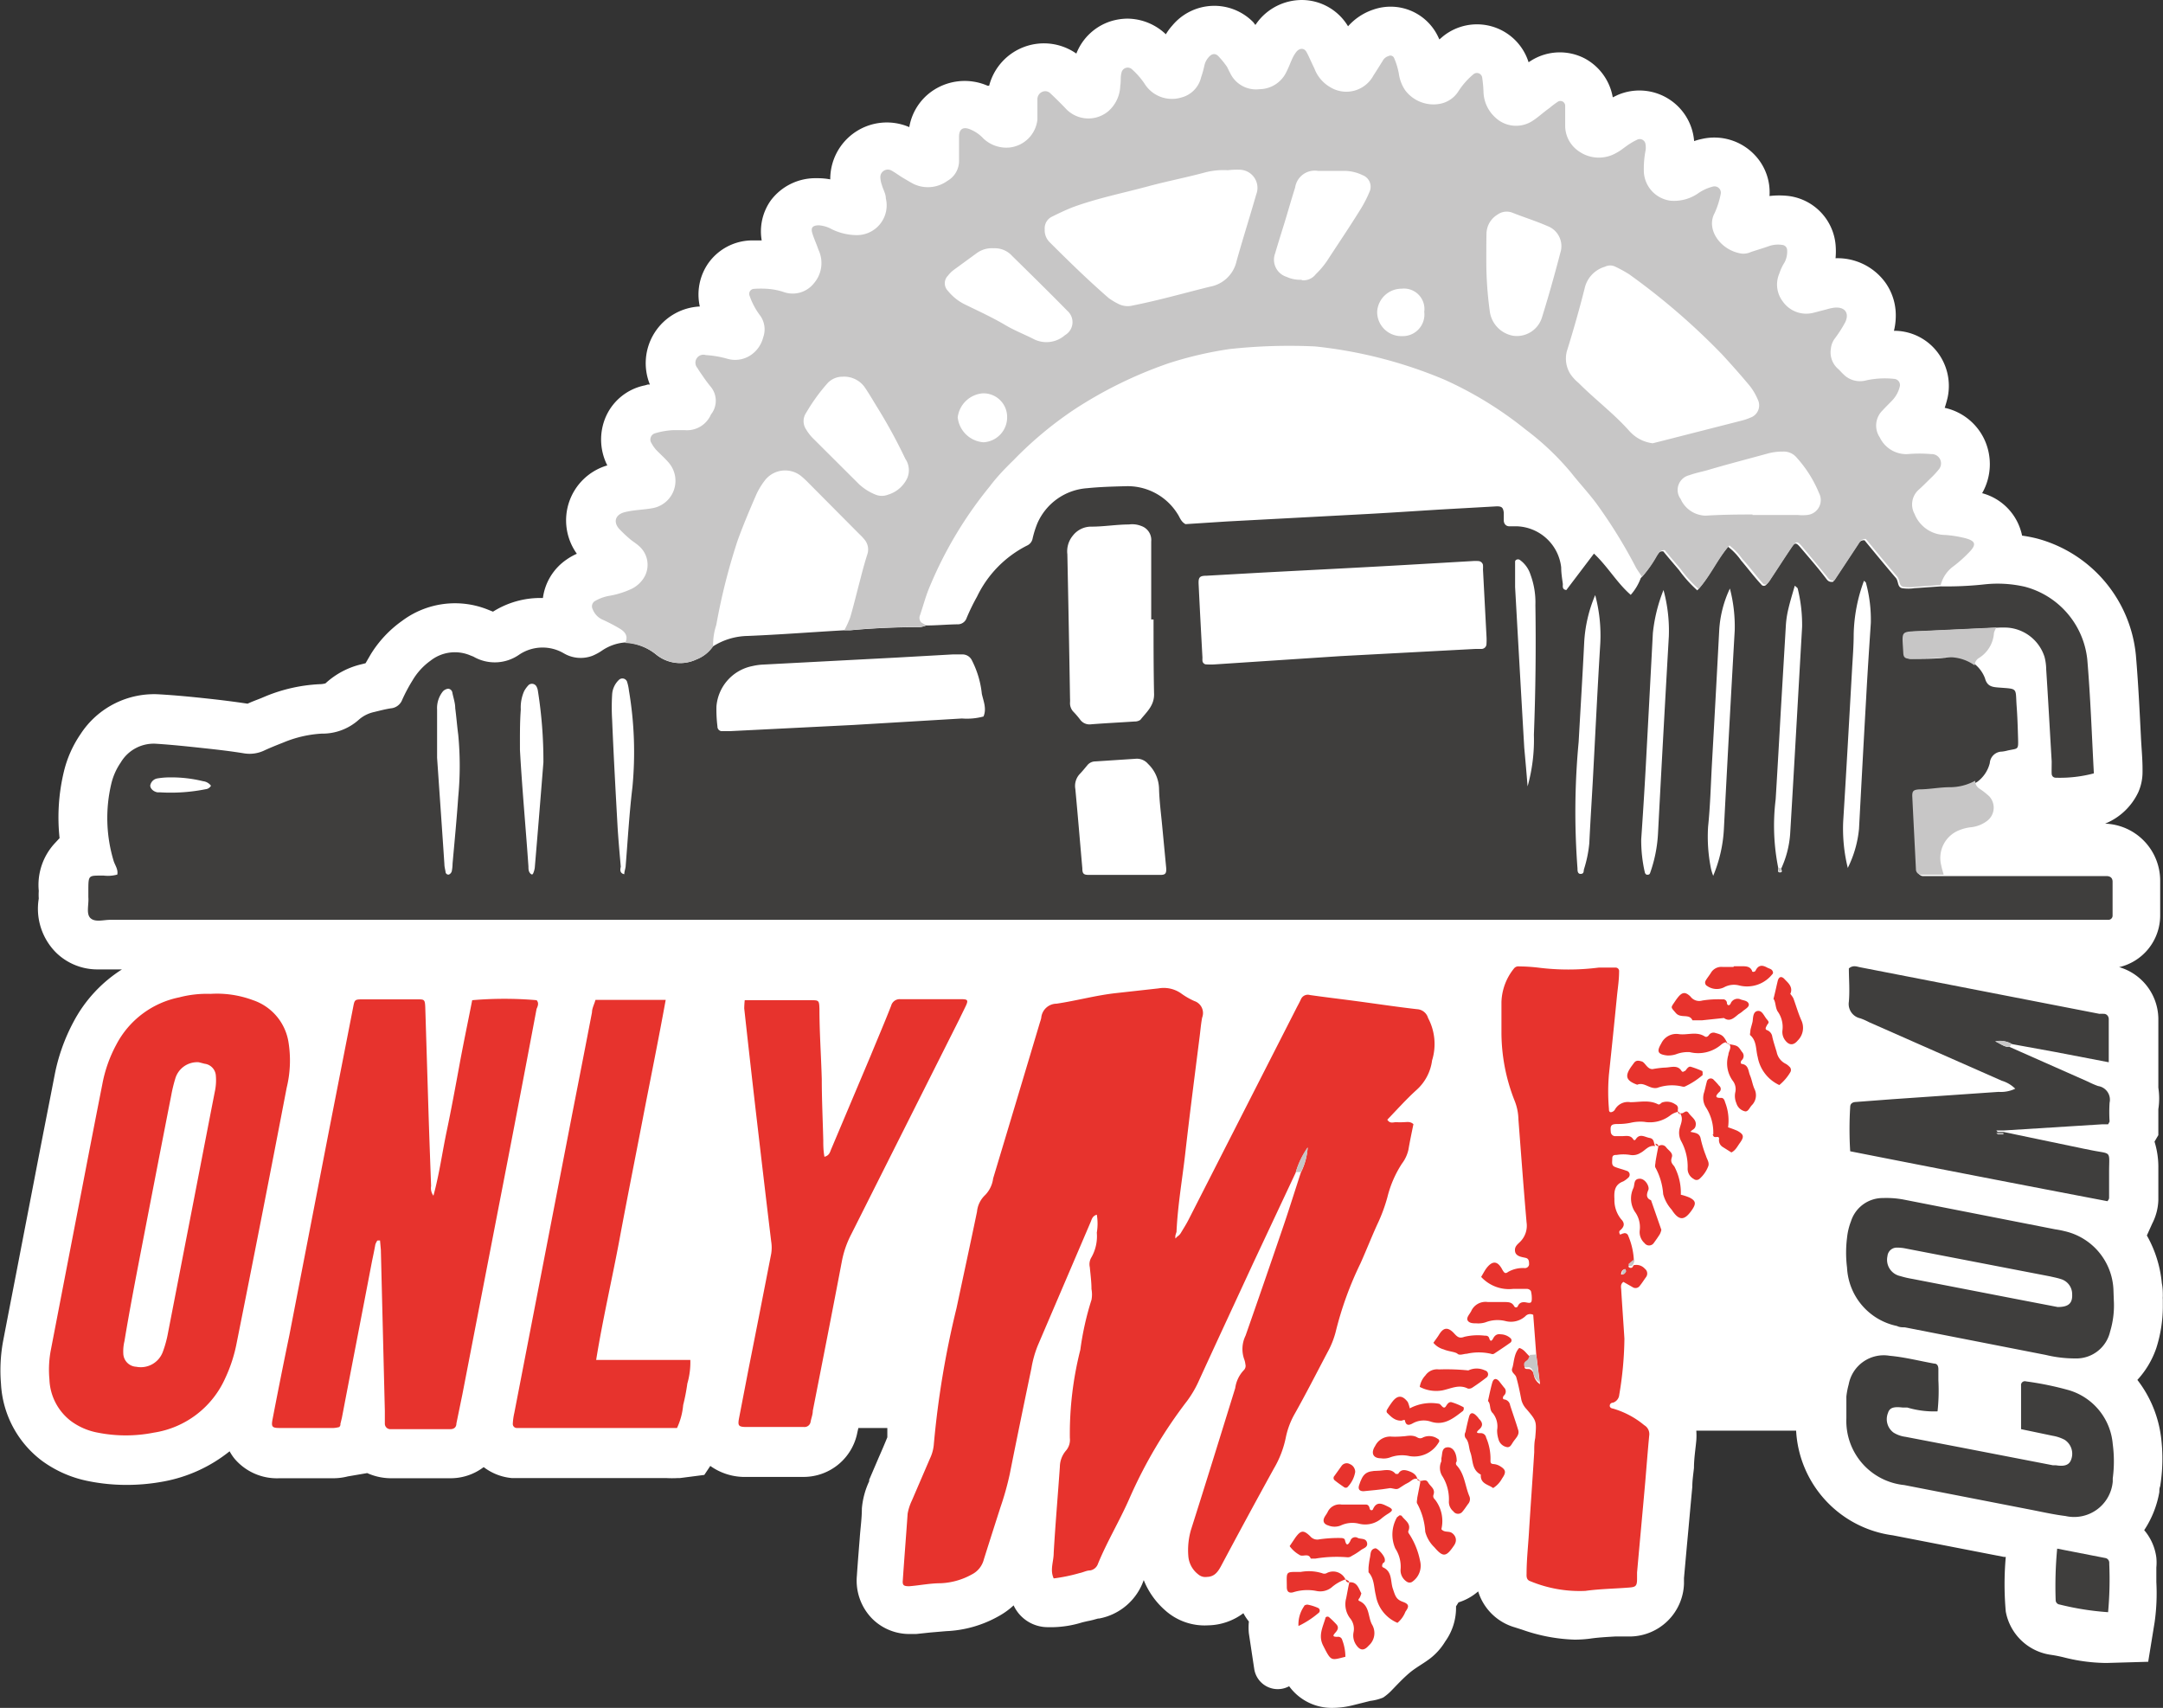
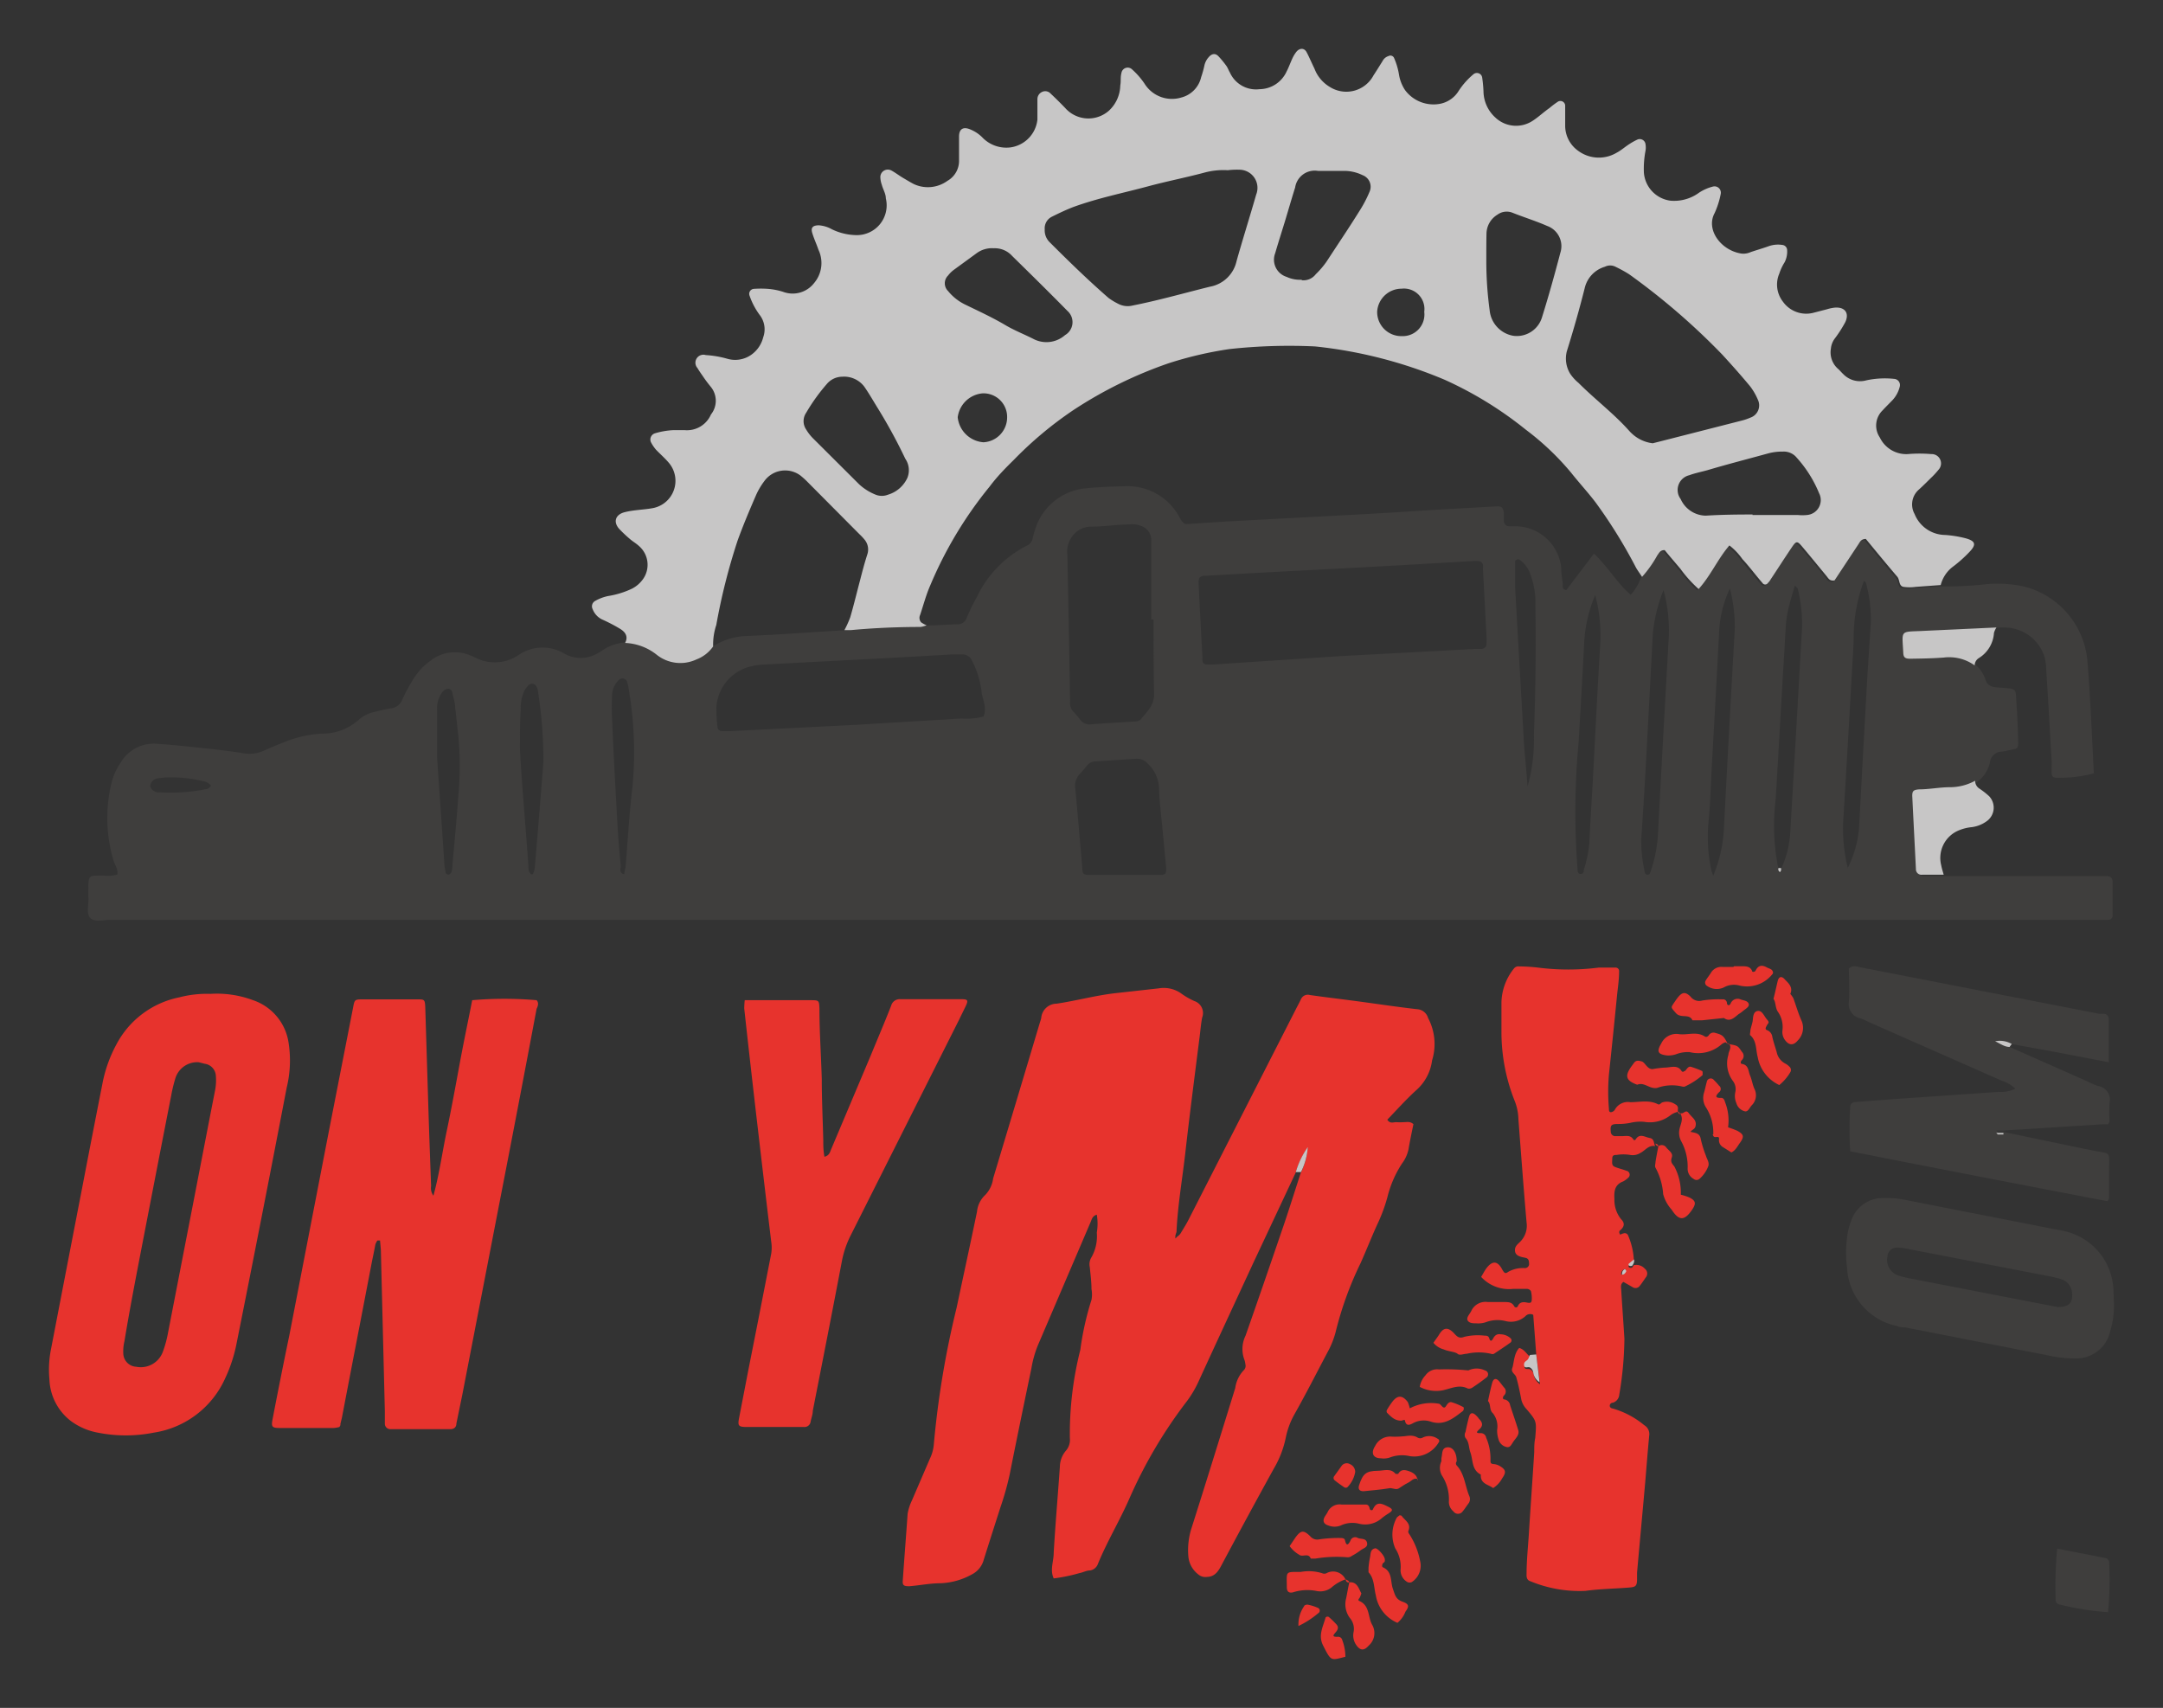
<svg xmlns="http://www.w3.org/2000/svg" id="Laag_1" data-name="Laag 1" viewBox="0 0 130 102.64">
  <rect x="0" y="0" width="130" height="102.64" fill="#333333" stroke="none" />
  <defs>
    <style>.cls-1{fill:#fff;}.cls-2{fill:#3f3e3d;}.cls-3{fill:#c7c6c6;}.cls-4{fill:#e7332d;}</style>
  </defs>
  <title>onlymx-logo-def-white-outline</title>
-   <path class="cls-1" d="M181.55,134.71a7.08,7.08,0,0,0-1.42-3.42,5.41,5.41,0,0,0,1.14-1.92,8.27,8.27,0,0,0,.39-2.59v-.33a1,1,0,0,1,0-.18c0-.22,0-.49-.06-.79a7.17,7.17,0,0,0-.9-2.87l.32-.71a3.31,3.31,0,0,0,.37-1.41c0-.56,0-1.06,0-1.58,0-.13,0-.24,0-.34a5.14,5.14,0,0,0-.23-1.6l.23-.39v-.79c0-.12,0-.25,0-.39s0-.32,0-.38a4.26,4.26,0,0,0,0-1.29l0-1.48c0-.9,0-1.78,0-2.7a3.27,3.27,0,0,0-2.33-3.06l-.05,0a3.19,3.19,0,0,0,2.49-3.08c0-.63,0-1.38,0-2.14a3.43,3.43,0,0,0-3.31-3.41,3.77,3.77,0,0,0,2-1.9,3,3,0,0,0,.25-1.21v-.17c0-.66-.07-1.32-.1-2-.08-1.58-.16-3.22-.3-4.85a8.06,8.06,0,0,0-5.92-7,8.27,8.27,0,0,0-.92-.18,2.29,2.29,0,0,0-.07-.28A3.32,3.32,0,0,0,170.8,78a3.52,3.52,0,0,0,.12-3.26,3.44,3.44,0,0,0-2.37-1.87c.07-.21.13-.42.18-.64a3.34,3.34,0,0,0-.66-2.76,3.27,3.27,0,0,0-2.57-1.23,3.87,3.87,0,0,0,.11-.89,3.39,3.39,0,0,0-.62-2,3.55,3.55,0,0,0-3-1.47,4.61,4.61,0,0,0,0-.83,3.25,3.25,0,0,0-2.81-2.91,5,5,0,0,0-1.16,0,3.25,3.25,0,0,0-.94-2.52,3.34,3.34,0,0,0-3.12-.91,3.62,3.62,0,0,0-.47.13,3.3,3.3,0,0,0-4.6-2.77l-.29.14a3.29,3.29,0,0,0-1.69-2.34,3.25,3.25,0,0,0-3.18.11l-.19.12a3.25,3.25,0,0,0-5.15-1.55l-.21.18-.09-.19a3.16,3.16,0,0,0-3.89-1.6,3.51,3.51,0,0,0-1.51,1,3.25,3.25,0,0,0-2.53-1.57,3.35,3.35,0,0,0-2.91,1.31l-.13.18L127,49.7a3.28,3.28,0,0,0-4.86.18,3.43,3.43,0,0,0-.4.54,3.38,3.38,0,0,0-2.32-.94,3.49,3.49,0,0,0-1,.16,3.3,3.3,0,0,0-2.06,1.94,3.4,3.4,0,0,0-5.24,1.93l-.1,0a3.44,3.44,0,0,0-3.23.26A3.31,3.31,0,0,0,106.32,56a3.4,3.4,0,0,0-4.75,3.14,4,4,0,0,0-.73-.07h-.1A3.35,3.35,0,0,0,98,60.4a3.21,3.21,0,0,0-.55,2.41h-.66a3.25,3.25,0,0,0-2.55,1.37,3.29,3.29,0,0,0-.51,2.6,3.41,3.41,0,0,0-3,4.69l-.13,0-.17.05A3.26,3.26,0,0,0,88,73.61a3.44,3.44,0,0,0,.17,2.72l0,0a3.44,3.44,0,0,0-1.83,5.31,3.57,3.57,0,0,0-.62.35,3.32,3.32,0,0,0-1.42,2.31,5.33,5.33,0,0,0-3,.82L81,85a5.31,5.31,0,0,0-5.16.67,6.89,6.89,0,0,0-1.88,2l-.32.55-.24.06a4.82,4.82,0,0,0-2.17,1.15,1.45,1.45,0,0,1-.38.05,9.73,9.73,0,0,0-3.23.73l-.26.11c-.25.1-.53.2-.81.33-.86-.13-1.69-.23-2.34-.3-.92-.1-1.91-.2-2.94-.26a5.27,5.27,0,0,0-4.76,2.39,6.8,6.8,0,0,0-1,2.25,11.75,11.75,0,0,0-.26,4L55,99a3.69,3.69,0,0,0-1,2.9v0a3.45,3.45,0,0,0,0,.46h0a3.73,3.73,0,0,0,1.05,3.26,3.55,3.55,0,0,0,2.5,1c.28,0,.51,0,.66,0H59a8.34,8.34,0,0,0-2.91,3.15,11.3,11.3,0,0,0-1.14,3.22l-.3,1.54c-.31,1.58-.62,3.16-.92,4.73l-.81,4.19c-.35,1.83-.71,3.66-1.06,5.49a9.67,9.67,0,0,0-.13,2.59,6.19,6.19,0,0,0,2.46,4.62,7,7,0,0,0,2.78,1.22,11.55,11.55,0,0,0,2.29.23,12,12,0,0,0,2.21-.2,8.91,8.91,0,0,0,4-1.82,2.93,2.93,0,0,0,.3.45,3.34,3.34,0,0,0,2.69,1.17H71.7a3.47,3.47,0,0,0,.87-.11l1.17-.2a3.51,3.51,0,0,0,1.42.31h3.58a3.28,3.28,0,0,0,2-.67,3.26,3.26,0,0,0,1.7.66c.32,0,.59,0,.81,0h8.47a6.32,6.32,0,0,0,.67,0h.14L94,137l.36-.54a3.57,3.57,0,0,0,2.19.66H100a3.29,3.29,0,0,0,3.2-2.68l.06-.26H105c0,.19,0,.37,0,.56-.16.39-.32.77-.49,1.15l-.6,1.4,0,.09a4.81,4.81,0,0,0-.44,1.64c0,.6-.09,1.2-.13,1.8-.06.75-.12,1.49-.17,2.24a3.26,3.26,0,0,0,.93,2.59,3.16,3.16,0,0,0,2.3.91h.34l.85-.09.94-.08a7,7,0,0,0,3.16-.9,4.49,4.49,0,0,0,.9-.65,2.26,2.26,0,0,0,2.07,1.31H115a6.34,6.34,0,0,0,1.72-.29l.3-.07c.28-.05.5-.12.65-.16l.06,0a3.52,3.52,0,0,0,2.68-2.31,4.77,4.77,0,0,0,1.29,1.82,3.55,3.55,0,0,0,2.58.9,3.64,3.64,0,0,0,2.12-.73,2.89,2.89,0,0,0,.33.5,3.59,3.59,0,0,0,0,.72l.32,2.12a1.43,1.43,0,0,0,2.1,1.05,3.16,3.16,0,0,0,2.62,1.3,5.1,5.1,0,0,0,1.26-.17l1-.25a2.91,2.91,0,0,0,.77-.2,3.09,3.09,0,0,0,.48-.4c.36-.37.71-.75,1.1-1.08s.86-.57,1.27-.89a3.72,3.72,0,0,0,.88-1l0,0a3.47,3.47,0,0,0,.65-2.11l.15-.24a3.27,3.27,0,0,0,1.18-.66,3.24,3.24,0,0,0,2.2,2.16l.44.14a10.39,10.39,0,0,0,3.16.6,7.34,7.34,0,0,0,.92-.06c.47-.07,1-.1,1.52-.13l.93,0a3.28,3.28,0,0,0,3.2-3.16c0-.12,0-.23,0-.35l.18-2c.11-1.16.21-2.32.32-3.48,0-.38.06-.76.1-1.14,0-.55.09-1.1.14-1.64a4,4,0,0,0,0-.6h6a6.71,6.71,0,0,0,5.81,6.29l6.69,1.3.1,0a18.59,18.59,0,0,0,0,3.28,3.21,3.21,0,0,0,2.7,2.6,8.2,8.2,0,0,1,.81.16,10.62,10.62,0,0,0,2.41.33h.21l2.43-.07.39-2.4a12.51,12.51,0,0,0,.1-2.39c0-.31,0-.6,0-.87h0a3.18,3.18,0,0,0,0-.6,3.15,3.15,0,0,0-.73-1.65,6,6,0,0,0,.91-2.29c0-.11,0-.23.05-.35v0A10.34,10.34,0,0,0,181.55,134.71Z" transform="translate(-51.67 -48.36)" />
  <path class="cls-2" d="M168.31,83.6a21,21,0,0,0,2.63-.12,7.3,7.3,0,0,1,2.42.14A5.07,5.07,0,0,1,177.12,88c.19,2.24.27,4.5.39,6.75a.32.32,0,0,1,0,.09,8,8,0,0,1-2.28.26c-.14,0-.24-.09-.25-.23s0-.5,0-.75c-.11-1.85-.21-3.69-.33-5.54a3.14,3.14,0,0,0-.1-.74,2.53,2.53,0,0,0-2.22-1.76,5.33,5.33,0,0,0-.56,0l-4.5.21c-1.31.06-1.17-.06-1.1,1.31,0,.28.11.37.43.36.65,0,1.31,0,2-.07a2,2,0,0,1,2.37,1.23c.13.49.43.53.83.56,1.16.09,1,0,1.07,1.07.05.65.07,1.31.09,2s0,.58-.61.71a2.29,2.29,0,0,1-.36.07.74.74,0,0,0-.73.69,2,2,0,0,1-.77,1.14,3.14,3.14,0,0,1-1.51.39c-.63,0-1.25.08-1.87.13-.33,0-.41.1-.4.39.07,1.47.15,2.94.22,4.4a.33.33,0,0,0,.37.34l1.3,0c.35,0,.69,0,1,0h8.66c.22,0,.37.09.38.32,0,.69,0,1.38,0,2.06a.25.25,0,0,1-.24.25l-.28,0H58.29c-.4,0-.9.16-1.18-.1s-.09-.83-.13-1.26c0-.12,0-.25,0-.37,0-1,0-.92.91-.93a2.11,2.11,0,0,0,.83-.06c.06-.32-.14-.56-.22-.82a8.91,8.91,0,0,1-.14-4.64,3.78,3.78,0,0,1,.57-1.28,2.3,2.3,0,0,1,2.15-1.12c.93.06,1.87.16,2.8.26s1.62.18,2.43.31a2.06,2.06,0,0,0,1.27-.18c.37-.17.75-.32,1.13-.47A7,7,0,0,1,71,92.45a3.27,3.27,0,0,0,2.24-.84,2.05,2.05,0,0,1,.92-.46c.33-.08.67-.17,1-.22a.81.81,0,0,0,.69-.53,9.91,9.91,0,0,1,.62-1.16,3.86,3.86,0,0,1,1.07-1.17,2.37,2.37,0,0,1,2.4-.32l.18.07a2.56,2.56,0,0,0,2.76-.12,2.52,2.52,0,0,1,2.67-.08,2,2,0,0,0,1.73.15,3.15,3.15,0,0,0,.57-.31,2.84,2.84,0,0,1,1.4-.49,3.25,3.25,0,0,1,1.88.75A2.28,2.28,0,0,0,93.5,88a2.14,2.14,0,0,0,1-.78,4,4,0,0,1,2.1-.64c1.94-.08,3.86-.23,5.79-.34h.38c1.4-.13,2.8-.19,4.2-.19a1.61,1.61,0,0,0,.36-.1c.62,0,1.25-.06,1.88-.07a.56.56,0,0,0,.56-.39,12.41,12.41,0,0,1,.62-1.27,6.67,6.67,0,0,1,3-3.07.58.58,0,0,0,.34-.42,5.85,5.85,0,0,1,.28-.9,3.53,3.53,0,0,1,3-2.13c.78-.08,1.56-.1,2.34-.12a3.53,3.53,0,0,1,3.09,1.66c.14.2.19.46.48.62l2.48-.16,8.45-.45c1.47-.08,2.94-.18,4.41-.27l3.37-.19c.3,0,.38.07.42.38,0,.15,0,.31,0,.47s.1.35.34.35h.47a2.78,2.78,0,0,1,2.64,2.47c0,.35.06.69.1,1,0,.13-.05.33.21.36l1.66-2.19c.84.79,1.38,1.76,2.21,2.48a3.17,3.17,0,0,0,.6-1,7,7,0,0,0,.92-1.3c.11-.14.16-.35.44-.31.3.37.63.75.95,1.13a7.64,7.64,0,0,0,1.09,1.21c.73-.81,1.15-1.81,1.85-2.62a3.77,3.77,0,0,1,.78.82c.41.48.8,1,1.21,1.44a.19.19,0,0,0,.32,0,.92.92,0,0,0,.17-.22c.42-.63.82-1.26,1.24-1.88.3-.45.35-.45.67-.07.49.58,1,1.16,1.44,1.74.11.13.19.33.49.27l1.42-2.15c.1-.14.16-.35.46-.34.61.74,1.24,1.51,1.89,2.27.16.19.08.55.37.61a2.63,2.63,0,0,0,.74,0Zm-9.76,16.94c0,.11-.07.25.1.25s.1-.13.07-.22a6,6,0,0,0,.54-2.07c.25-4.16.48-8.31.72-12.47a9.09,9.09,0,0,0-.27-2.32s-.08-.08-.17-.15c-.15.52-.3,1-.42,1.54A5.76,5.76,0,0,0,159,86l-.3,5.06c-.1,1.78-.2,3.56-.31,5.34A12.87,12.87,0,0,0,158.55,100.54ZM132.26,87.79h0l8.08-.43.37,0a.3.3,0,0,0,.3-.3,3.65,3.65,0,0,0,0-.47l-.21-4a2.36,2.36,0,0,0,0-.28.3.3,0,0,0-.26-.23,2.42,2.42,0,0,0-.38,0l-4.32.25c-2.82.16-5.64.3-8.46.45l-3.19.18c-.43,0-.5.1-.48.52.07,1.47.15,2.94.23,4.41a1.25,1.25,0,0,0,0,.19.24.24,0,0,0,.26.21,3.71,3.71,0,0,0,.47,0Zm-29.32,4.14,6.54-.39a3.81,3.81,0,0,0,1.3-.12c.2-.47,0-.91-.1-1.36a5.69,5.69,0,0,0-.59-2,.63.63,0,0,0-.61-.37l-.56,0-3.38.19-8,.42a3.51,3.51,0,0,0-.65.09,2.69,2.69,0,0,0-2.16,2.42,8.18,8.18,0,0,0,.06,1.21.27.27,0,0,0,.3.28l.47,0Zm18-6.34h-.08c0-1.56,0-3.13,0-4.69a.89.89,0,0,0-.6-.93,1.46,1.46,0,0,0-.74-.09c-.75,0-1.49.13-2.24.13a1.39,1.39,0,0,0-1.13.54,1.48,1.48,0,0,0-.33,1.12q.09,4.32.16,8.64a2.62,2.62,0,0,1,0,.28.75.75,0,0,0,.18.52,5.15,5.15,0,0,1,.43.5.69.69,0,0,0,.65.28c.88-.07,1.75-.11,2.63-.17a.57.57,0,0,0,.34-.1c.38-.48.86-.87.82-1.61C121,88.54,121,87.06,121,85.59ZM121.52,98h0c-.07-.75-.17-1.5-.19-2.24a2.12,2.12,0,0,0-.66-1.49.87.87,0,0,0-.73-.31l-2.44.16a.62.62,0,0,0-.48.23c-.14.17-.28.34-.43.5a1.05,1.05,0,0,0-.29.93c.15,1.59.28,3.18.42,4.76,0,.33.08.4.39.4,1.44,0,2.88,0,4.31,0,.3,0,.36-.1.34-.42Zm41.21,2.51a6.68,6.68,0,0,0,.67-2.34c.14-2.62.28-5.25.43-7.87.08-1.5.18-3,.28-4.5a8.44,8.44,0,0,0-.29-2.4c0-.05-.08-.09-.12-.14a9.78,9.78,0,0,0-.62,3.21c0,.72-.06,1.43-.1,2.15-.17,3-.34,6.06-.53,9.09A9.84,9.84,0,0,0,162.73,100.54ZM151.65,83.82a9.6,9.6,0,0,0-.64,2.59q-.21,4-.43,8.08c-.08,1.44-.17,2.87-.27,4.31a8.6,8.6,0,0,0,.22,2,.2.2,0,0,0,.11.13c.11,0,.17,0,.21-.12a8.38,8.38,0,0,0,.47-2.38q.31-5.91.65-11.83A9.33,9.33,0,0,0,151.65,83.82Zm3,17.14a8.39,8.39,0,0,0,.63-2.8q.31-6,.65-11.92a9.06,9.06,0,0,0-.29-2.51A6.77,6.77,0,0,0,155,86.2q-.21,4-.44,8.07c-.07,1.26-.1,2.51-.23,3.76a9.67,9.67,0,0,0,.17,2.52A2.86,2.86,0,0,0,154.64,101Zm-7.1-16.85a8.4,8.4,0,0,0-.67,2.92c-.1,2-.22,3.94-.33,5.91a45,45,0,0,0-.07,7.61c0,.13,0,.34.2.33s.16-.16.19-.28a7.45,7.45,0,0,0,.32-1.56c.06-1.25.14-2.5.21-3.75.15-2.76.28-5.51.45-8.26A9.37,9.37,0,0,0,147.54,84.11ZM89.19,100.9c0-.15.06-.3.08-.45.13-1.6.22-3.2.41-4.78a22.15,22.15,0,0,0-.21-5.81,2.71,2.71,0,0,0-.12-.55.3.3,0,0,0-.46-.11,1.31,1.31,0,0,0-.43.91,12.77,12.77,0,0,0,0,1.51c.09,2.16.21,4.32.33,6.48.05.78.12,1.56.19,2.35C88.94,100.62,88.91,100.84,89.19,100.9Zm-6.27-7.47c.13,2.34.35,4.68.51,7,0,.15,0,.31.12.43s.15,0,.16,0a1.33,1.33,0,0,0,.1-.34q.27-3.18.52-6.35A26.81,26.81,0,0,0,84,89.89a.79.79,0,0,0-.08-.26.31.31,0,0,0-.47-.11,1.69,1.69,0,0,0-.28.38,2.42,2.42,0,0,0-.2,1.1C82.91,91.81,82.92,92.62,82.92,93.43Zm60.56,2.19a10.33,10.33,0,0,0,.38-3.1q.15-3.9.09-7.8a4.81,4.81,0,0,0-.3-1.84A1.72,1.72,0,0,0,143,82c-.11-.06-.28,0-.27.13,0,.51,0,1,0,1.51q.27,4.83.55,9.66C143.35,94.07,143.42,94.84,143.48,95.62ZM77.94,93.9c.17,2.47.31,4.44.44,6.41,0,.15.05.31.07.46a.17.17,0,0,0,.2.15.32.32,0,0,0,.17-.19,2.42,2.42,0,0,0,.05-.47c.12-1.34.25-2.68.34-4a19.58,19.58,0,0,0,0-3.75c-.07-.53-.11-1.06-.18-1.59,0-.31-.11-.62-.17-.92a.28.28,0,0,0-.25-.25.52.52,0,0,0-.32.16A1.6,1.6,0,0,0,77.94,91ZM64.35,95.58a.69.69,0,0,0-.47-.27,8,8,0,0,0-2-.23,4.52,4.52,0,0,0-.74.06.52.52,0,0,0-.44.43c0,.17.17.36.44.41l.18,0a10.7,10.7,0,0,0,2.71-.19A.41.41,0,0,0,64.35,95.58Z" transform="translate(-51.67 -48.36)" />
  <path class="cls-3" d="M107.36,85.94a1.61,1.61,0,0,1-.36.1c-1.4,0-2.8.06-4.2.19h-.38a5.89,5.89,0,0,0,.35-.77c.22-.75.4-1.51.6-2.26.13-.51.26-1,.43-1.53a.92.92,0,0,0-.17-.88,3.4,3.4,0,0,0-.32-.34l-3.11-3.13a5,5,0,0,0-.42-.38,1.54,1.54,0,0,0-2.17.33,4.35,4.35,0,0,0-.48.8c-.4.92-.79,1.84-1.13,2.78a36.89,36.89,0,0,0-1.28,5.07,3.77,3.77,0,0,0-.19,1.29,2.14,2.14,0,0,1-1,.78,2.28,2.28,0,0,1-2.38-.27A3.25,3.25,0,0,0,89.24,87c.21-.4,0-.67-.32-.86a10,10,0,0,0-1.08-.56,1.13,1.13,0,0,1-.55-.61.37.37,0,0,1,.14-.49,2.69,2.69,0,0,1,.79-.3,5.26,5.26,0,0,0,1.43-.44,1.84,1.84,0,0,0,.69-.61,1.49,1.49,0,0,0-.26-1.95c-.16-.15-.35-.26-.52-.4a8.28,8.28,0,0,1-.68-.64c-.37-.42-.22-.86.34-1s1.12-.14,1.67-.24a1.67,1.67,0,0,0,1-2.7c-.24-.29-.53-.54-.79-.81a2.32,2.32,0,0,1-.31-.46.39.39,0,0,1,.25-.53,4.61,4.61,0,0,1,1.11-.19c.22,0,.44,0,.66,0a1.57,1.57,0,0,0,1.59-.94,1.32,1.32,0,0,0,0-1.65,8.33,8.33,0,0,1-.5-.67c-.11-.16-.22-.31-.31-.47a.48.48,0,0,1,.5-.78,6,6,0,0,1,1.29.22,1.68,1.68,0,0,0,1.43-.23,1.82,1.82,0,0,0,.73-1.06,1.41,1.41,0,0,0-.21-1.34,4.29,4.29,0,0,1-.61-1.16.3.3,0,0,1,.26-.41,5.91,5.91,0,0,1,.84,0,4.05,4.05,0,0,1,.92.18,1.63,1.63,0,0,0,1.86-.53,1.86,1.86,0,0,0,.26-2c-.11-.33-.26-.64-.37-1s.06-.46.38-.47a1.86,1.86,0,0,1,.8.24,3.48,3.48,0,0,0,1.45.35,1.79,1.79,0,0,0,1.79-2.21c0-.28-.17-.54-.24-.81a1.5,1.5,0,0,1-.09-.46.45.45,0,0,1,.67-.4c.24.13.47.31.71.45s.43.26.65.37a2,2,0,0,0,2-.2,1.38,1.38,0,0,0,.7-1.25c0-.47,0-.94,0-1.41s.26-.61.68-.43a2.17,2.17,0,0,1,.77.53,2,2,0,0,0,1.63.55,1.89,1.89,0,0,0,1.63-1.67c0-.41,0-.81,0-1.22a.48.48,0,0,1,.29-.45.44.44,0,0,1,.51.11c.3.28.59.57.87.86a1.86,1.86,0,0,0,2.63.16A2.12,2.12,0,0,0,119,53.5c.05-.24,0-.5.07-.75a.38.38,0,0,1,.65-.21,4.56,4.56,0,0,1,.74.85,1.94,1.94,0,0,0,2.21.83A1.64,1.64,0,0,0,123.86,53a5.9,5.9,0,0,0,.2-.72,1.11,1.11,0,0,1,.26-.49c.18-.21.39-.24.57-.06a5.48,5.48,0,0,1,.48.58c.09.12.14.28.22.41a1.72,1.72,0,0,0,1.78,1A1.81,1.81,0,0,0,129,52.65c.13-.25.22-.51.34-.77a2,2,0,0,1,.24-.4c.19-.24.47-.25.61,0s.32.68.48,1a2.17,2.17,0,0,0,.95,1.12,1.85,1.85,0,0,0,2.6-.71c.19-.29.37-.58.55-.87a.59.59,0,0,1,.35-.29.24.24,0,0,1,.33.1,4.12,4.12,0,0,1,.3,1,2.36,2.36,0,0,0,.37.95,2.13,2.13,0,0,0,2.09.82,1.69,1.69,0,0,0,1.13-.78,4.5,4.5,0,0,1,.89-1,.32.32,0,0,1,.52.19,7.71,7.71,0,0,1,.08.84,2.16,2.16,0,0,0,.71,1.57,1.81,1.81,0,0,0,2.26.19c.34-.22.64-.51,1-.76a5,5,0,0,1,.52-.39.29.29,0,0,1,.42.23c0,.4,0,.81,0,1.22a1.85,1.85,0,0,0,.79,1.52,2.09,2.09,0,0,0,2.3.11c.27-.14.51-.36.78-.53a3.84,3.84,0,0,1,.49-.27.35.35,0,0,1,.47.3,1.17,1.17,0,0,1,0,.37,5.75,5.75,0,0,0-.1,1.31,1.84,1.84,0,0,0,1.59,1.7A2.53,2.53,0,0,0,153.7,60a2.72,2.72,0,0,1,.93-.43.38.38,0,0,1,.46.44,5.07,5.07,0,0,1-.37,1.16c-.54,1,.39,2.25,1.62,2.43a1.05,1.05,0,0,0,.55-.09c.35-.12.71-.22,1.07-.35a1.68,1.68,0,0,1,.83-.08.32.32,0,0,1,.29.31,1.41,1.41,0,0,1-.15.73,3,3,0,0,0-.32.68,1.67,1.67,0,0,0,.21,1.68,1.72,1.72,0,0,0,1.83.68l.81-.21a2.72,2.72,0,0,1,.46-.1c.62-.06.91.31.66.86a7.45,7.45,0,0,1-.64,1,1.2,1.2,0,0,0-.23.6,1.32,1.32,0,0,0,.41,1.2c.12.1.21.22.33.33a1.4,1.4,0,0,0,1.38.38,5.25,5.25,0,0,1,1.68-.09.37.37,0,0,1,.34.46,1.82,1.82,0,0,1-.44.82c-.19.2-.4.4-.59.61a1.27,1.27,0,0,0-.17,1.63,1.76,1.76,0,0,0,1.68,1,8.3,8.3,0,0,1,1.41,0,.56.56,0,0,1,.44.94,5,5,0,0,1-.38.42c-.27.26-.53.53-.81.78a1.18,1.18,0,0,0-.25,1.46,2,2,0,0,0,1.83,1.26,6.82,6.82,0,0,1,1.2.19c.65.17.71.39.22.88a7.85,7.85,0,0,1-.91.81,2,2,0,0,0-.77,1.13l-1.5.11a2.63,2.63,0,0,1-.74,0c-.29-.06-.21-.42-.37-.61-.65-.76-1.28-1.53-1.89-2.27-.3,0-.36.2-.46.34l-1.42,2.15c-.3.06-.38-.14-.49-.27-.48-.58-.95-1.16-1.44-1.74-.32-.38-.37-.38-.67.07-.42.62-.82,1.25-1.24,1.88a.92.92,0,0,1-.17.22.19.19,0,0,1-.32,0c-.41-.47-.8-1-1.21-1.44a3.77,3.77,0,0,0-.78-.82c-.7.81-1.12,1.81-1.85,2.62a7.64,7.64,0,0,1-1.09-1.21c-.32-.38-.65-.76-.95-1.13-.28,0-.33.17-.44.31a7,7,0,0,1-.92,1.3c-.12-.19-.25-.36-.36-.55a30.27,30.27,0,0,0-2.42-3.91c-.47-.62-1-1.19-1.49-1.81a16.17,16.17,0,0,0-2.72-2.58,22.46,22.46,0,0,0-4.88-3,27.29,27.29,0,0,0-7.78-2,33,33,0,0,0-5.16.16,22.63,22.63,0,0,0-3.64.85,25.54,25.54,0,0,0-5.72,2.81A22.54,22.54,0,0,0,112.6,76c-.52.51-1,1-1.45,1.6a24.12,24.12,0,0,0-3.57,5.94c-.25.57-.41,1.18-.61,1.78a.41.41,0,0,0,.06.44A1.74,1.74,0,0,0,107.36,85.94ZM151,75l.44-.11,4.9-1.25a3.31,3.31,0,0,0,.53-.18.78.78,0,0,0,.45-1.08,3.64,3.64,0,0,0-.47-.81c-.54-.65-1.1-1.28-1.67-1.9a40.88,40.88,0,0,0-5.6-4.83,8.13,8.13,0,0,0-.82-.45.7.7,0,0,0-.63,0,1.75,1.75,0,0,0-1.22,1.3c-.32,1.27-.68,2.53-1.07,3.78a1.75,1.75,0,0,0,.2,1.35,2.57,2.57,0,0,0,.5.55c1,1,2.08,1.81,3,2.83a2.65,2.65,0,0,0,.34.33A2.23,2.23,0,0,0,151,75ZM125.46,58.59a4.36,4.36,0,0,0-1.39.14c-1.12.3-2.25.52-3.37.82-1.51.41-3,.7-4.52,1.25-.44.17-.86.37-1.28.58a.77.77,0,0,0-.44.76,1,1,0,0,0,.29.77c1.15,1.15,2.32,2.29,3.55,3.36a4,4,0,0,0,.56.34,1.23,1.23,0,0,0,.89.11c1.57-.31,3.1-.75,4.64-1.13a2,2,0,0,0,1.6-1.54c.37-1.32.79-2.64,1.18-4a1.09,1.09,0,0,0-1-1.49A4.68,4.68,0,0,0,125.46,58.59ZM102.29,71a1.22,1.22,0,0,0-.92.43,11.27,11.27,0,0,0-1.25,1.74.89.89,0,0,0,0,1,2.76,2.76,0,0,0,.39.51l2.79,2.78a3.21,3.21,0,0,0,1,.63,1,1,0,0,0,.74,0,1.87,1.87,0,0,0,1.16-1,1.22,1.22,0,0,0-.12-1.16,31.46,31.46,0,0,0-1.63-3c-.28-.45-.54-.91-.84-1.34A1.52,1.52,0,0,0,102.29,71ZM141,64a21.78,21.78,0,0,0,.2,3,1.72,1.72,0,0,0,1.42,1.54,1.58,1.58,0,0,0,1.73-1.12c.4-1.28.76-2.57,1.1-3.87a1.29,1.29,0,0,0-.79-1.61c-.68-.3-1.4-.52-2.1-.8a.94.94,0,0,0-.89.12,1.36,1.36,0,0,0-.66,1.17C141,62.89,141,63.36,141,64Zm16,15.31h2.72a2.6,2.6,0,0,0,.56,0A.9.9,0,0,0,161,78a7.3,7.3,0,0,0-1.34-2.13,1,1,0,0,0-.83-.37,3.25,3.25,0,0,0-.93.12c-1.2.33-2.41.64-3.62,1-.36.1-.73.17-1.08.3a.91.91,0,0,0-.52,1.43,1.68,1.68,0,0,0,1.51,1C155.13,79.29,156.07,79.28,157,79.28Zm-27.1-14.11a.93.93,0,0,0,.85-.36,5.09,5.09,0,0,0,.67-.79c.65-1,1.33-2,2-3.08a7.37,7.37,0,0,0,.56-1.08.74.74,0,0,0-.41-1,2.53,2.53,0,0,0-1.09-.26l-1.6,0a1.19,1.19,0,0,0-1.37,1c-.2.63-.38,1.26-.57,1.89s-.43,1.37-.63,2.06A1.08,1.08,0,0,0,129,65,1.89,1.89,0,0,0,129.91,65.17ZM111.4,63.28a1.55,1.55,0,0,0-1.05.31l-1.37,1a1.72,1.72,0,0,0-.33.33.65.65,0,0,0,0,.93,3,3,0,0,0,1,.8c.82.4,1.65.78,2.43,1.24.57.34,1.18.57,1.76.87a1.69,1.69,0,0,0,1.84-.26.9.9,0,0,0,.15-1.45c-1.1-1.12-2.22-2.22-3.33-3.31A1.4,1.4,0,0,0,111.4,63.28Zm.8,10.18A1.42,1.42,0,0,0,110.72,72a1.65,1.65,0,0,0-1.49,1.44,1.68,1.68,0,0,0,1.55,1.5A1.5,1.5,0,0,0,112.2,73.46Zm25.07-6.36a1.23,1.23,0,0,0-1.36-1.39,1.47,1.47,0,0,0-1.47,1.38,1.45,1.45,0,0,0,1.49,1.47A1.3,1.3,0,0,0,137.27,67.1Z" transform="translate(-51.67 -48.36)" />
  <path class="cls-4" d="M122.64,122.46c.16-.27.33-.53.47-.81L129.56,109c.1-.2.21-.39.3-.59a.45.45,0,0,1,.54-.25c.84.12,1.68.22,2.52.33,1.3.17,2.6.37,3.91.52a.73.73,0,0,1,.67.53,3.33,3.33,0,0,1,.24,2.55,2.87,2.87,0,0,1-.93,1.77c-.62.56-1.18,1.19-1.76,1.79.16.26.36.15.53.15a3.77,3.77,0,0,0,.47,0c.18,0,.37-.06.57.12-.1.49-.21,1-.3,1.53a2.16,2.16,0,0,1-.39.84,6.55,6.55,0,0,0-.87,2,9.84,9.84,0,0,1-.62,1.67c-.35.77-.66,1.56-1,2.32a20.59,20.59,0,0,0-1.5,4.15,5.29,5.29,0,0,1-.49,1.21c-.66,1.25-1.3,2.51-2,3.75a4.83,4.83,0,0,0-.49,1.31,6.05,6.05,0,0,1-.73,1.92q-1.61,2.92-3.18,5.87c-.19.35-.4.63-.84.64a.65.65,0,0,1-.52-.15,1.53,1.53,0,0,1-.6-1.11,4.38,4.38,0,0,1,.16-1.57c.9-2.83,1.78-5.68,2.66-8.52a1.93,1.93,0,0,1,.52-1.08.36.36,0,0,0,.09-.35,1.18,1.18,0,0,0-.06-.27,1.83,1.83,0,0,1,.07-1.45q1.09-3.11,2.15-6.22c.41-1.18.78-2.38,1.17-3.57a3.93,3.93,0,0,0,.41-1.5,5,5,0,0,0-.72,1.5L127,124.25c-1.09,2.36-2.19,4.72-3.27,7.08a6.47,6.47,0,0,1-.71,1.22,28.18,28.18,0,0,0-3.48,5.89c-.58,1.32-1.33,2.56-1.88,3.9a.6.6,0,0,1-.47.4c-.22,0-.42.12-.64.16a10.15,10.15,0,0,1-1.55.32c-.24-.52,0-1,0-1.55.1-1.72.25-3.44.37-5.16a1.52,1.52,0,0,1,.35-.95,1,1,0,0,0,.25-.78,20.56,20.56,0,0,1,.63-5.3,17.44,17.44,0,0,1,.67-3,1.74,1.74,0,0,0,0-.65c0-.44-.06-.87-.1-1.31a.8.8,0,0,1,.07-.55,2.57,2.57,0,0,0,.35-1.53,3.25,3.25,0,0,0,0-1.08c-.27.08-.3.28-.37.44l-3.18,7.43a6.55,6.55,0,0,0-.38,1.36c-.44,2.11-.88,4.23-1.3,6.35a17.3,17.3,0,0,1-.56,2c-.32,1-.67,2.09-1,3.14a1.39,1.39,0,0,1-.72.9,4.19,4.19,0,0,1-1.88.53c-.63,0-1.25.13-1.88.18-.33,0-.42-.05-.39-.36.09-1.34.2-2.69.29-4a3.12,3.12,0,0,1,.26-.8l1.08-2.51a2.44,2.44,0,0,0,.23-.81,54.91,54.91,0,0,1,1.37-8.24c.41-1.93.83-3.86,1.23-5.79a1.57,1.57,0,0,1,.49-1,1.75,1.75,0,0,0,.48-1q1.41-4.68,2.81-9.37a2.76,2.76,0,0,0,.08-.27.93.93,0,0,1,.92-.86c1.21-.18,2.39-.51,3.61-.64l2.52-.28a1.82,1.82,0,0,1,1.34.29,4.38,4.38,0,0,0,.81.47.76.76,0,0,1,.47,1c-.08.43-.11.87-.17,1.3-.29,2.3-.59,4.6-.85,6.91-.18,1.55-.45,3.1-.52,4.67a2,2,0,0,0-.07.23s0,.11,0,.16a.57.57,0,0,0,.11-.11A.67.67,0,0,0,122.64,122.46Z" transform="translate(-51.67 -48.36)" />
  <path class="cls-4" d="M74.51,122.91c-.08,0-.12,0-.14,0a.11.11,0,0,0-.06.07.89.89,0,0,0-.08.17c-.06.33-.13.67-.2,1-.6,3.14-1.21,6.27-1.81,9.41l-.09.37s0,0,0,.08l-.06.11a1.7,1.7,0,0,1-.35.06H68.49c-.48,0-.53-.07-.43-.57.32-1.66.65-3.32,1-5l2.34-12.08,1.5-7.66c.08-.43.1-.45.56-.45,1.09,0,2.19,0,3.29,0,.43,0,.46,0,.48.5l.18,5.83c.05,1.63.11,3.26.17,4.89a.76.76,0,0,0,.14.58c.36-1.32.53-2.61.8-3.89s.52-2.64.77-4,.51-2.58.76-3.86a22.41,22.41,0,0,1,3.87,0c.15.16.08.35,0,.52Q82.79,115,81.62,121l-2.16,11.16-.36,1.75c0,.21-.13.34-.36.34H75.16a.33.33,0,0,1-.36-.34c0-.25,0-.5,0-.75l-.24-9.69Z" transform="translate(-51.67 -48.36)" />
  <path class="cls-4" d="M144,129.76c-.06-.8-.12-1.61-.18-2.38a.39.39,0,0,0-.48.09,1.3,1.3,0,0,1-1.2.28,2,2,0,0,0-1.19.08,1.46,1.46,0,0,1-.55.06c-.18,0-.42,0-.52-.17s.12-.38.21-.56a.94.94,0,0,1,1-.55c.32,0,.63,0,.94,0s.51,0,.65.26a.12.12,0,0,0,.21,0c.1-.25.3-.28.54-.23s.28,0,.3-.14a1.71,1.71,0,0,0-.05-.55.3.3,0,0,0-.22-.13l-.85,0a2.27,2.27,0,0,1-1.92-.72c.09-.15.18-.32.28-.47.38-.53.71-.52,1,.05.1.16.16.26.34.12a1.79,1.79,0,0,1,1-.23.25.25,0,0,0,.26-.21c0-.16,0-.33-.16-.39s-.62-.06-.68-.39.19-.46.35-.64a1.36,1.36,0,0,0,.34-1.11c-.18-2.06-.33-4.12-.49-6.19a3.2,3.2,0,0,0-.25-1.18,11.19,11.19,0,0,1-.77-4c0-.62,0-1.26,0-1.88a3.37,3.37,0,0,1,.74-2,.34.34,0,0,1,.33-.14,10.52,10.52,0,0,1,1.12.07,14.46,14.46,0,0,0,3.66,0c.34,0,.69,0,1,0a.21.21,0,0,1,.22.24c0,.5-.08,1-.13,1.5q-.23,2.34-.48,4.68a11.93,11.93,0,0,0,0,2.07c0,.08,0,.21.13.2a.33.33,0,0,0,.22-.14.89.89,0,0,1,.94-.46c.55,0,1.12-.15,1.65.12.11.06.17-.06.25-.1a.88.88,0,0,1,.8.11.26.26,0,0,1,.15.31c0,.13,0,.24.15.29v0c-.05-.06-.06-.19-.19-.14a1.2,1.2,0,0,0-.41.2,2,2,0,0,1-1.57.39,2.59,2.59,0,0,0-.83.06,3.64,3.64,0,0,1-.74.07c-.41,0-.48.07-.44.46a.27.27,0,0,0,.3.27h.37c.25,0,.51-.08.68.19.05.07.1.07.15,0,.24-.38.55-.13.84-.08s.23.32.33.49h0c-.4-.08-.6.27-.89.41a.86.86,0,0,1-.61.12,2.53,2.53,0,0,0-.82,0c-.12,0-.26,0-.26.21s-.06.41.14.5.48.15.71.24a.24.24,0,0,1,.11.42,1.54,1.54,0,0,1-.3.22c-.51.19-.56.58-.53,1.06a1.82,1.82,0,0,0,.4,1.21c.27.27.17.49-.09.7a.17.17,0,0,0,0,.16c0,.13.15,0,.22,0a.22.22,0,0,1,.3.14,4.25,4.25,0,0,1,.34,1.53c-.09.08-.19.15-.27.23a.08.08,0,0,0,0,.15.2.2,0,0,0,.16,0,.48.48,0,0,0,.09-.14.68.68,0,0,1,.68.21.36.36,0,0,1,.07.5c-.13.18-.24.36-.38.53a.31.31,0,0,1-.42.08l-.56-.32c-.21.15-.13.35-.13.51.06,1,.13,1.93.19,2.9a21.12,21.12,0,0,1-.31,3.37.55.55,0,0,1-.38.48c-.09,0-.18.06-.19.17s.09.17.18.18a5.19,5.19,0,0,1,1.89,1,.62.62,0,0,1,.3.63c-.09.94-.16,1.87-.24,2.81-.16,1.81-.33,3.62-.49,5.42,0,.13,0,.25,0,.38,0,.44-.09.49-.49.52-.88.07-1.76.08-2.62.2a7.73,7.73,0,0,1-3.3-.58c-.22-.07-.24-.25-.23-.45,0-.81.09-1.63.14-2.44.1-1.62.22-3.25.32-4.87,0-.28,0-.57.06-.85.08-1,.1-1-.52-1.73a1.26,1.26,0,0,1-.31-.55c-.09-.46-.18-.92-.31-1.37-.05-.19-.34-.29-.24-.55s.09-.88.42-1.21c.32.09.44.38.67.54a1.89,1.89,0,0,1-.11.25c-.08.12-.26.2-.24.37s.25.06.36.14a.41.41,0,0,1,.19.29.83.83,0,0,0,.38.59Zm5.34-5.13a.27.27,0,0,0-.23.25.11.11,0,0,0,0,.08c.15,0,.21-.09.25-.2S149.37,124.67,149.34,124.63Z" transform="translate(-51.67 -48.36)" />
  <path class="cls-4" d="M64.32,108.09a6.2,6.2,0,0,1,2.56.38A3.19,3.19,0,0,1,69,110.94a6.9,6.9,0,0,1-.1,2.79q-1.47,7.67-3,15.31a8.92,8.92,0,0,1-.69,2.14,5.63,5.63,0,0,1-4.3,3.28,8.64,8.64,0,0,1-3.36,0,3.91,3.91,0,0,1-1.62-.7,3.3,3.3,0,0,1-1.29-2.51,6.27,6.27,0,0,1,.09-1.78q.93-4.83,1.87-9.68.6-3.13,1.22-6.27a8.14,8.14,0,0,1,.84-2.38,5.49,5.49,0,0,1,3.78-2.84A6.53,6.53,0,0,1,64.32,108.09Zm-.7,4.11a1.37,1.37,0,0,0-1.42,1,8.72,8.72,0,0,0-.24,1c-.61,3.1-1.21,6.21-1.81,9.31-.35,1.82-.7,3.63-1,5.45a2.62,2.62,0,0,0-.07.74.82.82,0,0,0,.78.8,1.41,1.41,0,0,0,1.59-.88,6.75,6.75,0,0,0,.32-1.17l1.11-5.72c.57-2.92,1.13-5.84,1.7-8.76a3.23,3.23,0,0,0,.06-1,.77.77,0,0,0-.67-.68Z" transform="translate(-51.67 -48.36)" />
  <path class="cls-4" d="M96.43,108.47h1.2c.91,0,1.82,0,2.73,0,.53,0,.54,0,.56.51,0,1.41.1,2.82.14,4.23,0,1.22.06,2.44.09,3.67,0,.3,0,.61.07,1,.32-.08.34-.32.42-.49L104,111.8c.41-1,.84-2,1.23-3a.53.53,0,0,1,.56-.39c1.22,0,2.44,0,3.67,0,.39,0,.42.07.23.46s-.25.51-.37.76l-6.5,12.93a5.88,5.88,0,0,0-.55,1.59c-.57,3-1.16,6-1.75,9,0,.22-.09.43-.13.65a.37.37,0,0,1-.4.32H96.56c-.51,0-.56-.07-.47-.54l.57-2.95c.46-2.31.91-4.61,1.36-6.92a2.31,2.31,0,0,0,0-.74c-.29-2.4-.57-4.79-.85-7.19s-.52-4.54-.77-6.81A5.21,5.21,0,0,1,96.43,108.47Z" transform="translate(-51.67 -48.36)" />
  <path class="cls-2" d="M172.45,111.28l4.72,2.09a5.18,5.18,0,0,0,.6.26.83.83,0,0,1,.69,1,8.62,8.62,0,0,0,0,1.13,1.56,1.56,0,0,1-.09.17l-.09,0-.28,0-5.91.37h-.34s-.05,0-.08,0,.05.08.08.09h.34l4.79,1,.55.11c1.18.23,1,0,1,1.32,0,.5,0,1,0,1.5,0,.06,0,.11-.1.23q-7.71-1.47-15.46-3a21.58,21.58,0,0,1,0-2.66c0-.18.11-.28.3-.3l2.25-.17,6.37-.44a2,2,0,0,0,1-.19,1.94,1.94,0,0,0-.81-.48L164,109.79a3.93,3.93,0,0,0-.52-.23.88.88,0,0,1-.69-1c.06-.68,0-1.37,0-2,.25-.21.47-.11.67-.07l14.39,2.8a2.56,2.56,0,0,1,.27,0c.16,0,.29.14.29.32,0,.84,0,1.68,0,2.59l-3.23-.62-2.58-.47a1.43,1.43,0,0,0-1-.16C171.94,111.11,172.15,111.3,172.45,111.28Z" transform="translate(-51.67 -48.36)" />
-   <path class="cls-4" d="M87.5,130.09h5.66a4.57,4.57,0,0,1-.18,1.42,11.73,11.73,0,0,1-.25,1.29,4.11,4.11,0,0,1-.37,1.38c-.21,0-.42,0-.64,0h-9a.24.24,0,0,1-.23-.25,3.63,3.63,0,0,1,.09-.65q1.76-9.09,3.52-18.17.59-3,1.15-5.91c0-.24.13-.47.21-.75h4.22c-.45,2.48-.94,4.87-1.4,7.26s-.93,4.73-1.37,7.1S87.9,127.61,87.5,130.09Z" transform="translate(-51.67 -48.36)" />
  <path class="cls-2" d="M178.72,126.64a5.42,5.42,0,0,1-.23,1.75A2.08,2.08,0,0,1,176.4,130a7.45,7.45,0,0,1-1.77-.21l-8.48-1.66c-.16,0-.31,0-.47-.08a3.77,3.77,0,0,1-3-3.51,7.15,7.15,0,0,1,0-1.79,3.84,3.84,0,0,1,.24-1,2,2,0,0,1,1.93-1.39,5.57,5.57,0,0,1,1.22.09l9.12,1.79a5.54,5.54,0,0,1,.56.11,3.77,3.77,0,0,1,2.94,3.48C178.7,126.1,178.71,126.41,178.72,126.64Zm-3.38.27c.65,0,.9-.22.87-.78a.94.94,0,0,0-.68-.9c-.21-.07-.43-.11-.64-.16l-8.65-1.67a2.57,2.57,0,0,0-.55-.06.56.56,0,0,0-.58.51,1,1,0,0,0,.77,1.2,5.55,5.55,0,0,0,.73.17l6.34,1.23Z" transform="translate(-51.67 -48.36)" />
-   <path class="cls-2" d="M173.14,134.25c0-.93,0-1.78,0-2.62a.23.23,0,0,1,.3-.25,18.73,18.73,0,0,1,2.58.53,3.7,3.7,0,0,1,2.63,3.24,7.89,7.89,0,0,1,0,2.06c0,.07,0,.13,0,.19a2.33,2.33,0,0,1-2.84,2.07c-.65-.08-1.29-.22-1.94-.35l-7.75-1.51a3.87,3.87,0,0,1-3.48-4c0-.44,0-.88,0-1.32a4.48,4.48,0,0,1,.14-.73,2.14,2.14,0,0,1,2.46-1.72c.9.08,1.79.31,2.68.47.19,0,.25.16.25.33s0,.44,0,.66a11.78,11.78,0,0,1-.05,1.88,5.62,5.62,0,0,1-1.82-.23l-.28,0c-.53-.06-.78,0-.88.33a1,1,0,0,0,.34,1.18,1.78,1.78,0,0,0,.71.25l3.23.62,5.63,1.09.18,0c.49.08.77,0,.9-.29a1,1,0,0,0-.37-1.24,2.38,2.38,0,0,0-.71-.24Z" transform="translate(-51.67 -48.36)" />
  <path class="cls-3" d="M168.49,100.93l-1.3,0a.33.33,0,0,1-.37-.34c-.07-1.46-.15-2.93-.22-4.4,0-.29.07-.36.4-.39.62,0,1.24-.13,1.87-.13a3.14,3.14,0,0,0,1.51-.39.55.55,0,0,0,.25.47,4.63,4.63,0,0,1,.59.46,1,1,0,0,1-.17,1.52,1.94,1.94,0,0,1-.87.34,2.6,2.6,0,0,0-.72.17,1.79,1.79,0,0,0-1.12,2.12C168.38,100.57,168.44,100.75,168.49,100.93Z" transform="translate(-51.67 -48.36)" />
  <path class="cls-2" d="M175.31,141.43l2.92.57a.29.29,0,0,1,.21.27s0,.06,0,.09a21.42,21.42,0,0,1-.07,2.89,16.8,16.8,0,0,1-2.91-.46.27.27,0,0,1-.24-.24A24,24,0,0,1,175.31,141.43Z" transform="translate(-51.67 -48.36)" />
  <path class="cls-3" d="M170.35,88.35a2.61,2.61,0,0,0-1.86-.47c-.66.05-1.32.06-2,.07-.32,0-.42-.08-.43-.36-.07-1.37-.21-1.25,1.1-1.31l4.5-.21a1.21,1.21,0,0,0-.15.33,1.91,1.91,0,0,1-.91,1.51A.53.53,0,0,0,170.35,88.35Z" transform="translate(-51.67 -48.36)" />
-   <path class="cls-4" d="M136.87,137.27s0,.06.06.07c.18.09.42-.15.57.11s.44.38.33.73c-.05.13,0,.22.1.32a2.11,2.11,0,0,1,.37,1.76c.18.22.43.1.62.22s.38.41.14.76c-.47.69-.65.73-1.18.11a2,2,0,0,1-.55-.93,4.05,4.05,0,0,0-.48-1.69c-.06-.08,0-.24,0-.36l.18-.92c0-.13-.09-.14-.15-.2Z" transform="translate(-51.67 -48.36)" />
  <path class="cls-4" d="M158.61,113.57a2.3,2.3,0,0,1-1.3-1.69c-.12-.44-.05-.95-.44-1.3-.05,0,0-.18,0-.27s.09-.36.13-.54,0-.59.29-.65.4.31.58.51.06.22,0,.34-.15.24,0,.3a.49.49,0,0,1,.32.41c.07.3.17.6.26.9a1,1,0,0,0,.54.71.92.92,0,0,1,.22.17.26.26,0,0,1,.06.34A2.94,2.94,0,0,1,158.61,113.57Z" transform="translate(-51.67 -48.36)" />
  <path class="cls-4" d="M154,112.79c0,.06,0,.14,0,.18a4.61,4.61,0,0,1-1.09.7s-.06,0-.09,0a2.64,2.64,0,0,0-1.55.07c-.46.09-.77-.37-1.2-.19-.69-.25-.77-.53-.32-1.14l.11-.15c.13-.19.27-.17.48-.11s.33.48.66.46a6.06,6.06,0,0,1,.73-.09c.35,0,.76-.19,1,.2.09.12.16,0,.21,0s.17-.3.35-.25a5.74,5.74,0,0,1,.69.26A.69.69,0,0,1,154,112.79Z" transform="translate(-51.67 -48.36)" />
  <path class="cls-4" d="M151.17,117.12c.05.08.1.15.21.1a.33.33,0,0,1,.42.08c.14.2.44.34.35.61s0,.37.15.55a3.39,3.39,0,0,1,.39,1.7,3.16,3.16,0,0,1,.52.17c.38.19.41.36.16.73-.45.66-.78.7-1.23,0a2.28,2.28,0,0,1-.51-.93,3.89,3.89,0,0,0-.46-1.59c-.06-.09,0-.24,0-.36.05-.31.11-.62.17-.92,0-.14-.1-.13-.16-.18Z" transform="translate(-51.67 -48.36)" />
  <path class="cls-4" d="M135.66,145.89a2.17,2.17,0,0,1-1.3-1.65c-.12-.46-.08-1-.44-1.39,0,0,0-.18,0-.27A5.29,5.29,0,0,1,134,142c.06-.23,0-.53.33-.59.15,0,.55.44.57.66s-.07.17-.12.25-.06.2,0,.23c.58.25.45.84.6,1.28s.19.65.61.8.34.32.15.59A1.65,1.65,0,0,1,135.66,145.89Z" transform="translate(-51.67 -48.36)" />
  <path class="cls-4" d="M129.18,141.28l.35-.52c.32-.43.48-.47.89-.07a.55.55,0,0,0,.55.18,8.11,8.11,0,0,1,1.21-.08c.12,0,.28,0,.32.11.07.32.16.39.33.06a.3.3,0,0,1,.45-.17c.19.08.48,0,.55.28s-.21.33-.37.45a3.94,3.94,0,0,1-.55.35.38.38,0,0,1-.26.08,7.79,7.79,0,0,0-1.93.08c-.09,0-.26,0-.27,0-.14-.37-.49-.07-.69-.23A1.84,1.84,0,0,1,129.18,141.28Z" transform="translate(-51.67 -48.36)" />
  <path class="cls-4" d="M155.28,109.54l-1.33.14-.56,0c-.19-.43-.7-.09-1-.44s-.31-.31-.11-.61c.07-.1.14-.21.22-.31.26-.33.45-.38.77-.07a.65.65,0,0,0,.71.24,6.1,6.1,0,0,1,1.21-.07.23.23,0,0,1,.27.2c0,.15.13.22.22.06a.45.45,0,0,1,.62-.25c.17.06.41.07.47.26s-.23.32-.38.46a1.88,1.88,0,0,1-.23.16C155.9,109.52,155.64,109.8,155.28,109.54Z" transform="translate(-51.67 -48.36)" />
  <path class="cls-4" d="M137.82,129.06c.13-.19.25-.34.34-.49.22-.36.48-.54.91-.07.2.22.32.31.61.2a3.49,3.49,0,0,1,1.21-.07c.12,0,.24,0,.29.17s.13.19.23,0,.24-.29.46-.25a.9.9,0,0,1,.59.24.17.17,0,0,1,0,.25c-.33.24-.67.46-1,.68a.22.22,0,0,1-.18,0,3.27,3.27,0,0,0-1.46,0c-.18,0-.42.12-.55,0s-.56-.14-.82-.26A1.22,1.22,0,0,1,137.82,129.06Z" transform="translate(-51.67 -48.36)" />
  <path class="cls-4" d="M136.4,133a2.72,2.72,0,0,1,1.74-.28c.07,0,.15.11.21.17s.14.1.21,0,.17-.3.35-.26a3.61,3.61,0,0,1,.68.28c.08,0,.07.19,0,.25-.56.43-1.12.9-1.92.64a1.34,1.34,0,0,0-1.09.1c-.2.11-.4.17-.47-.16,0-.1-.15,0-.23,0-.39,0-.61-.24-.85-.48a.17.17,0,0,1,0-.17,4.76,4.76,0,0,1,.31-.47c.32-.43.62-.42.94,0A2,2,0,0,1,136.4,133Z" transform="translate(-51.67 -48.36)" />
  <path class="cls-4" d="M155.53,116.11a5.64,5.64,0,0,1,.56.21c.39.22.42.35.15.73-.15.2-.25.44-.51.57l-.54-.34a.48.48,0,0,1-.2-.48c0-.23-.27,0-.35-.18s0-.05,0-.08a2.79,2.79,0,0,0-.46-1.66,1.06,1.06,0,0,1-.09-.87c.06-.2.1-.42.16-.63a.24.24,0,0,1,.43-.11,3.39,3.39,0,0,1,.31.34.24.24,0,0,1,0,.39c-.19.19-.29.36.13.34.14,0,.2.14.23.26A3,3,0,0,1,155.53,116.11Z" transform="translate(-51.67 -48.36)" />
  <path class="cls-4" d="M141.41,137.79c-.29-.22-.78-.25-.74-.81-.56-.28-.46-.88-.63-1.34-.1-.29-.07-.62-.29-.86a.36.36,0,0,1,0-.36c.06-.3.13-.61.21-.91s.26-.25.43-.08.12.15.18.21c.21.21.25.41,0,.63s-.09.22.09.22a.32.32,0,0,1,.33.27,3.17,3.17,0,0,1,.26,1.36c0,.14,0,.22.21.23a.85.85,0,0,1,.34.11c.38.22.41.38.15.75A1.54,1.54,0,0,1,141.41,137.79Z" transform="translate(-51.67 -48.36)" />
  <path class="cls-4" d="M135.78,139.43c.06,0,.13,0,.16.07.21.26.56.45.37.88a.2.2,0,0,0,.05.16,4.56,4.56,0,0,1,.66,1.63,1.17,1.17,0,0,1-.5,1.27.3.3,0,0,1-.26,0,.81.81,0,0,1-.41-.79,2,2,0,0,0-.32-1.23,2.09,2.09,0,0,1,.1-1.87S135.73,139.47,135.78,139.43Z" transform="translate(-51.67 -48.36)" />
  <path class="cls-4" d="M158.26,108.39c.1-.39.17-.73.25-1.06s.27-.29.42-.12.54.45.34.88c0,0,.15.18.19.28.16.44.29.9.48,1.32a1.07,1.07,0,0,1-.22,1.2c-.24.29-.5.32-.75,0a.82.82,0,0,1-.17-.62,1.61,1.61,0,0,0-.3-1.14C158.36,108.87,158.4,108.58,158.26,108.39Z" transform="translate(-51.67 -48.36)" />
  <path class="cls-4" d="M132.55,143.28c0,.09.07.19.18.18.5-.07.59.35.76.66,0,0-.05.16-.09.24s-.17.17,0,.23c.6.29.48.94.73,1.4a1,1,0,0,1-.2,1.27c-.26.3-.49.31-.72,0a1,1,0,0,1-.19-.8,1,1,0,0,0-.22-.86,1.39,1.39,0,0,1-.22-1.2c.06-.3.11-.61.18-.91,0-.14-.1-.14-.16-.19Z" transform="translate(-51.67 -48.36)" />
  <path class="cls-4" d="M155.51,111.1c.61.1.6.1.85.47a.35.35,0,0,1,0,.5c-.07.06-.11.21,0,.23.41.06.38.43.49.69s.15.55.26.8a.85.85,0,0,1-.16,1c-.13.14-.21.39-.4.36a.7.7,0,0,1-.52-.49,1.08,1.08,0,0,1-.07-.64.82.82,0,0,0-.15-.71,1.77,1.77,0,0,1-.26-1.56c0-.22.26-.47,0-.69Z" transform="translate(-51.67 -48.36)" />
  <path class="cls-4" d="M137,131.71a1.29,1.29,0,0,1,.34-.69.85.85,0,0,1,.81-.36,13,13,0,0,1,1.77.06,1.16,1.16,0,0,1,1,0,.24.24,0,0,1,.07.44q-.41.32-.84.6a.36.36,0,0,1-.26.05c-.53-.27-1,0-1.53.11A2.12,2.12,0,0,1,137,131.71Z" transform="translate(-51.67 -48.36)" />
  <path class="cls-4" d="M155.52,111.09c-.05,0-.11-.09-.14-.09a.6.6,0,0,0-.25.13,2.12,2.12,0,0,1-1.91.46,2,2,0,0,0-.82.13,1.46,1.46,0,0,1-.55.07c-.55-.07-.62-.24-.34-.71a1,1,0,0,1,1.07-.57c.51.07,1.06-.18,1.55.14.1.06.18,0,.24-.07a.33.33,0,0,1,.4-.14c.42.11.5.17.74.66Z" transform="translate(-51.67 -48.36)" />
  <path class="cls-4" d="M136,134.68c.19,0,.54-.12.86.07a.31.31,0,0,0,.33,0,.89.89,0,0,1,.89.08.14.14,0,0,1,.05.23,1.7,1.7,0,0,1-1.74.81,2.06,2.06,0,0,0-1.18.08,1.12,1.12,0,0,1-.55.05c-.48,0-.61-.33-.34-.74a1,1,0,0,1,1-.56A5,5,0,0,0,136,134.68Z" transform="translate(-51.67 -48.36)" />
  <path class="cls-4" d="M141.1,132.56c.09-.42.16-.75.25-1.08s.27-.28.42-.11l.29.37a.33.33,0,0,1,0,.49c-.07.07-.09.21,0,.23a.41.41,0,0,1,.37.35c.16.5.34,1,.49,1.5.08.28-.14.47-.28.67s-.19.37-.39.35a.64.64,0,0,1-.52-.48,1.7,1.7,0,0,1-.08-.55,1.28,1.28,0,0,0-.25-1C141.16,133.09,141.29,132.75,141.1,132.56Z" transform="translate(-51.67 -48.36)" />
  <path class="cls-4" d="M155.89,106.43h.46c.25,0,.5,0,.62.27,0,.11.17.07.21,0,.16-.34.39-.36.68-.2.09.05.18.07.26.12s.17.21.06.3a1.94,1.94,0,0,1-2,.66,1.24,1.24,0,0,0-.9.12,1,1,0,0,1-1-.08.23.23,0,0,1-.1-.32c.09-.16.21-.3.31-.46a.73.73,0,0,1,.7-.37c.22,0,.44,0,.66,0Z" transform="translate(-51.67 -48.36)" />
  <path class="cls-4" d="M139.22,136.19a.18.18,0,0,0,0,.24c.49.53.5,1.25.77,1.87a.44.44,0,0,1-.08.44c-.11.15-.21.31-.33.45a.34.34,0,0,1-.56,0,.74.74,0,0,1-.27-.58,2.64,2.64,0,0,0-.37-1.5.93.93,0,0,1-.08-.93c0-.05,0-.13,0-.19.07-.25,0-.63.37-.65S139.23,135.75,139.22,136.19Z" transform="translate(-51.67 -48.36)" />
-   <path class="cls-4" d="M151.52,122.27a1,1,0,0,1-.09.26c-.11.18-.24.36-.37.54a.34.34,0,0,1-.55,0,.89.89,0,0,1-.29-.76,1.57,1.57,0,0,0-.3-1.14,1.47,1.47,0,0,1-.08-1.41c.09-.21,0-.54.36-.56s.62.48.54.67-.19.49.16.62Z" transform="translate(-51.67 -48.36)" />
  <path class="cls-4" d="M152.67,115.25c.18.1.31-.25.49,0s.45.39.43.69-.2.28-.32.44c.28.07.56.06.62.44a7,7,0,0,0,.31,1c.06.21.22.4.14.63a1.94,1.94,0,0,1-.53.76.27.27,0,0,1-.35,0,.69.69,0,0,1-.36-.62,3.2,3.2,0,0,0-.4-1.67,1.07,1.07,0,0,1-.09-.7c.06-.29.24-.58.07-.9Z" transform="translate(-51.67 -48.36)" />
  <path class="cls-4" d="M133,138.78h.75c.15,0,.21.1.24.24s.17.11.19.06c.23-.54.57-.34.92-.17s.25.26,0,.42a3.28,3.28,0,0,0-.38.27,1.51,1.51,0,0,1-1.38.33,1.64,1.64,0,0,0-1.09.11,1,1,0,0,1-.74,0c-.3-.09-.37-.29-.2-.56.05-.08.11-.16.15-.24a.79.79,0,0,1,.84-.46c.22,0,.44,0,.66,0Z" transform="translate(-51.67 -48.36)" />
  <path class="cls-4" d="M132.56,143.27a2.53,2.53,0,0,0-.87.5,1.09,1.09,0,0,1-.87.21,2.84,2.84,0,0,0-1.45.08c-.24.05-.35-.05-.36-.29,0-1-.13-.94.84-.94a2.69,2.69,0,0,1,1.29.08.31.31,0,0,0,.25,0,.82.82,0,0,1,1.16.4Z" transform="translate(-51.67 -48.36)" />
  <path class="cls-4" d="M136.89,137.25c-.26-.1-.4.13-.59.22s-.37.22-.56.34-.41-.07-.63,0c-.49.08-1,.12-1.49.17-.24,0-.34-.12-.27-.35.23-.7.41-.87,1.14-.88.35,0,.76-.18,1.06.19,0,0,.14,0,.15,0,.16-.28.38-.26.64-.17s.51.24.53.57Z" transform="translate(-51.67 -48.36)" />
  <path class="cls-4" d="M132.53,147.93c-.88.22-.85.29-1.34-.68-.31-.61,0-1.13.15-1.68a.15.15,0,0,1,.23,0,4.89,4.89,0,0,1,.4.39c.16.16.13.31,0,.47s-.31.31.09.3a.25.25,0,0,1,.28.19A2.85,2.85,0,0,1,132.53,147.93Z" transform="translate(-51.67 -48.36)" />
  <path class="cls-4" d="M133.12,136.82a1.71,1.71,0,0,1-.48.93.2.2,0,0,1-.17,0c-.2-.14-.41-.28-.6-.44a.18.18,0,0,1,0-.25l.43-.6a.38.38,0,0,1,.5-.11A.51.51,0,0,1,133.12,136.82Z" transform="translate(-51.67 -48.36)" />
  <path class="cls-4" d="M129.71,146.08a1.91,1.91,0,0,1,.34-1.19c0-.06.16-.11.23-.09a2.8,2.8,0,0,1,.62.2.18.18,0,0,1,0,.31A5.49,5.49,0,0,1,129.71,146.08Z" transform="translate(-51.67 -48.36)" />
  <path class="cls-3" d="M144,129.76l.2,1.67a.83.83,0,0,1-.38-.59.41.41,0,0,0-.19-.29c-.11-.08-.33.09-.36-.14s.16-.25.24-.37a1.89,1.89,0,0,0,.11-.25Z" transform="translate(-51.67 -48.36)" />
  <path class="cls-3" d="M129.55,118.8a5,5,0,0,1,.72-1.5,3.93,3.93,0,0,1-.41,1.5Z" transform="translate(-51.67 -48.36)" />
  <path class="cls-3" d="M172.45,111.28c-.3,0-.51-.17-.87-.34a1.43,1.43,0,0,1,1,.16Z" transform="translate(-51.67 -48.36)" />
  <path class="cls-3" d="M149.85,124.29a.48.48,0,0,1-.09.14.2.2,0,0,1-.16,0,.08.08,0,0,1,0-.15c.08-.08.18-.15.27-.23A.31.31,0,0,1,149.85,124.29Z" transform="translate(-51.67 -48.36)" />
  <path class="cls-3" d="M172.08,116.54h-.34s-.05-.06-.08-.09.05,0,.08,0h.34Z" transform="translate(-51.67 -48.36)" />
  <path class="cls-3" d="M158.55,100.54a.25.25,0,0,1,.17,0c0,.09,0,.22-.07.22S158.53,100.65,158.55,100.54Z" transform="translate(-51.67 -48.36)" />
  <path class="cls-3" d="M149.34,124.63s.08.1.07.13-.1.22-.25.2a.11.11,0,0,1,0-.08A.27.27,0,0,1,149.34,124.63Z" transform="translate(-51.67 -48.36)" />
</svg>